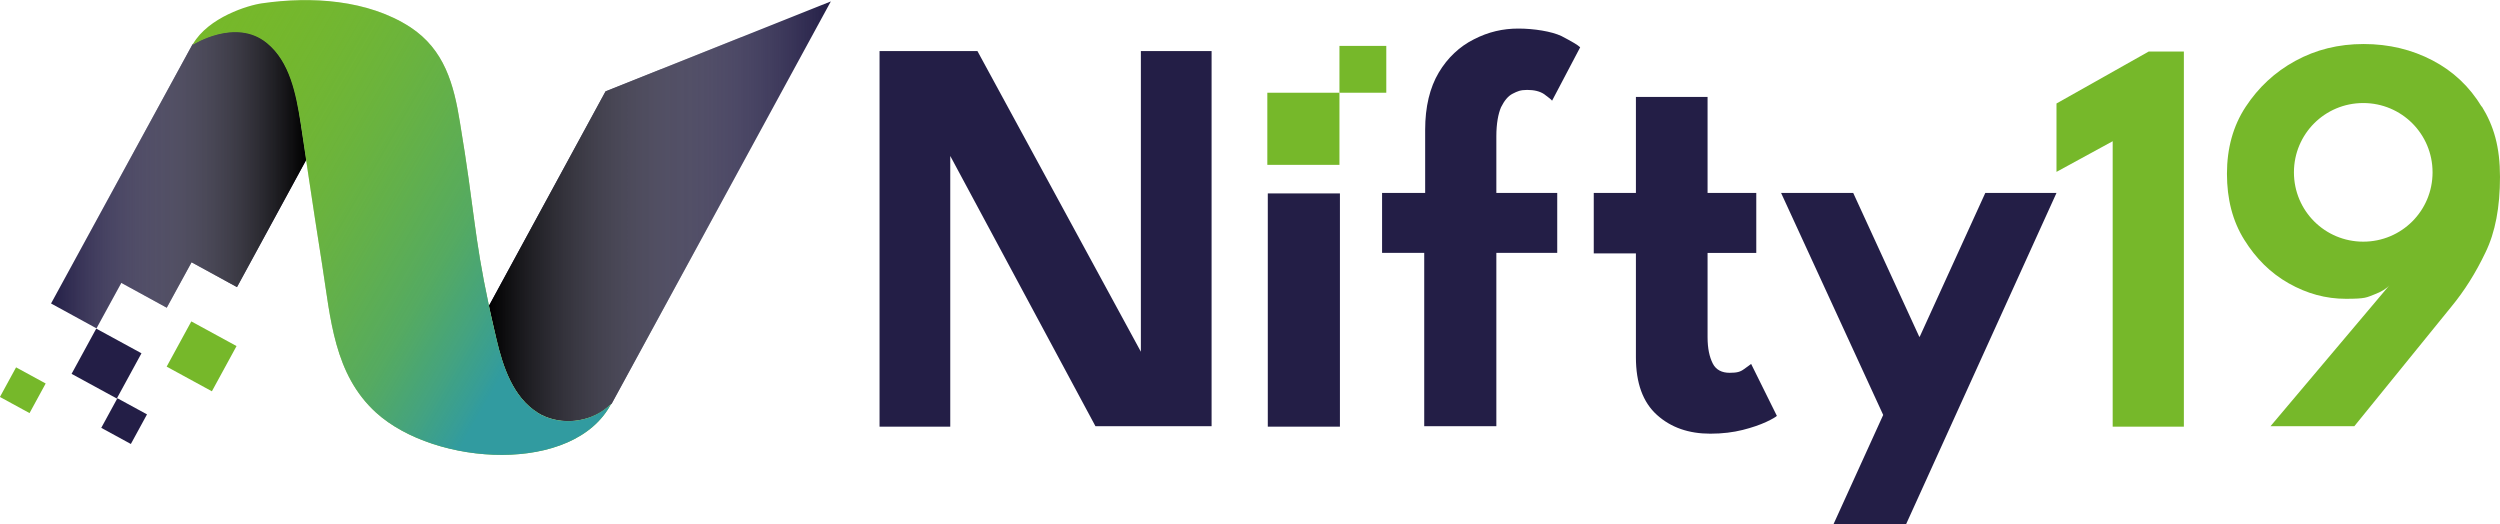
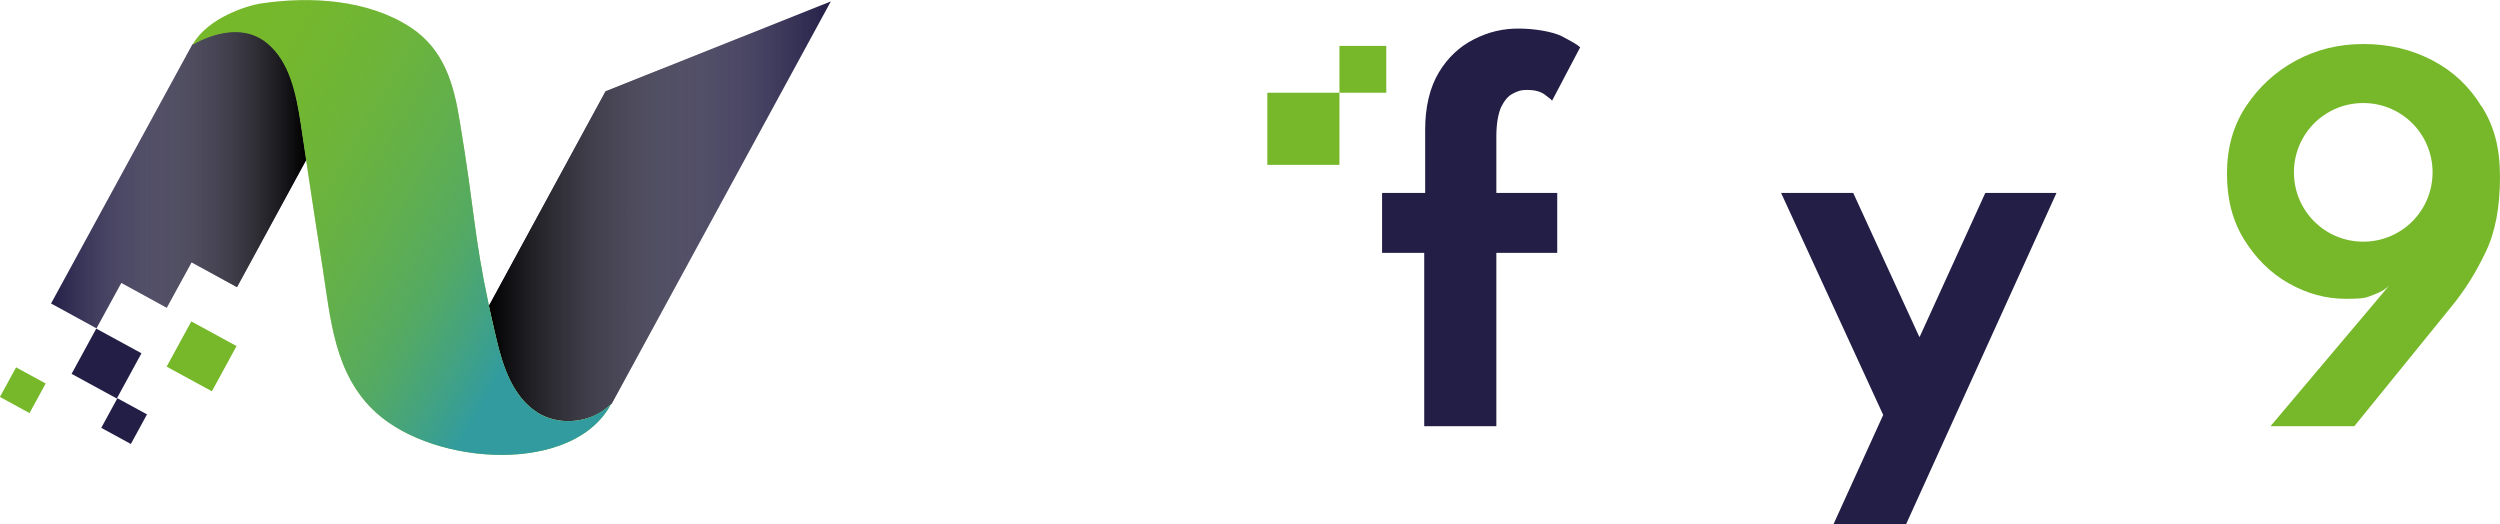
<svg xmlns="http://www.w3.org/2000/svg" id="Layer_1" version="1.1" viewBox="0 0 533.8 111.9">
  <defs>
    <style> .st0 { fill: none; } .st1 { fill: url(#linear-gradient2); } .st2, .st3, .st4 { isolation: isolate; } .st3 { fill: url(#linear-gradient); } .st3, .st4 { mix-blend-mode: multiply; } .st5 { fill: #231e46; } .st4 { fill: url(#linear-gradient1); } .st6 { fill: #76b82a; } </style>
    <linearGradient id="linear-gradient" x1="10.9" y1="75" x2="65.3" y2="75" gradientTransform="translate(0 113.5) scale(1 -1)" gradientUnits="userSpaceOnUse">
      <stop offset="0" stop-color="#fff" stop-opacity="0" />
      <stop offset="1" stop-color="#000" />
    </linearGradient>
    <linearGradient id="linear-gradient1" x1="104.3" y1="68.4" x2="177.4" y2="68.4" gradientTransform="translate(0 113.5) scale(1 -1)" gradientUnits="userSpaceOnUse">
      <stop offset="0" stop-color="#000" />
      <stop offset="1" stop-color="#fff" stop-opacity="0" />
    </linearGradient>
    <linearGradient id="linear-gradient2" x1="35.5" y1="94.2" x2="135.7" y2="36.3" gradientTransform="translate(0 113.5) scale(1 -1)" gradientUnits="userSpaceOnUse">
      <stop offset="0" stop-color="#76b82a" stop-opacity="0" />
      <stop offset=".6" stop-color="#46a47a" stop-opacity=".7" />
      <stop offset=".8" stop-color="#319ba0" />
    </linearGradient>
  </defs>
  <g class="st2">
    <g id="Logo">
      <g>
        <g>
          <g>
            <g>
-               <path class="st5" d="M202.9,33.4v57.7h-15.1V10.9h20.9l34.9,64.2V10.9h15.1v80.1h-24.8l-31-57.7h0Z" />
-               <path class="st5" d="M270.7,91.1v-49.8h15.4v49.8h-15.4Z" />
              <path class="st5" d="M295.3,41.2h9v-13.5c0-4.9,1-9,2.9-12.2,1.9-3.2,4.5-5.6,7.5-7.1,3.1-1.6,6.2-2.3,9.5-2.3s7.1.6,9.2,1.6c2.1,1.1,3.5,1.9,4,2.4l-6,11.4c-.2-.3-.8-.7-1.7-1.4-.9-.6-2.1-.9-3.6-.9s-2.1.3-3.1.8-1.8,1.5-2.5,2.9c-.6,1.4-1,3.5-1,6.2v12.1h13v12.8h-13v37h-15.4v-37h-9v-12.8h0Z" />
-               <path class="st5" d="M340.3,41.2h9v-20.5h15.3v20.5h10.4v12.8h-10.4v18c0,2.4.4,4.2,1.1,5.6s2,2,3.6,2,2.3-.2,3.1-.8,1.3-.9,1.5-1.1l5.5,11.1c-.2.2-1,.7-2.3,1.3s-3,1.2-5,1.7c-2,.5-4.3.8-6.9.8-4.6,0-8.4-1.3-11.4-4-3-2.7-4.5-6.8-4.5-12.3v-22.2h-9v-12.8h0Z" />
              <path class="st5" d="M409.9,71.9l14-30.7h15.2l-32.1,70.7h-15.5l10.6-23.3-21.8-47.4h15.4l14.1,30.7Z" />
-               <path class="st6" d="M451.2,30.1l-12.1,6.6v-14.6l19.7-11.1h7.5v80.1h-15.2V30.1Z" />
            </g>
            <rect class="st6" x="270.6" y="19.8" width="15.4" height="15.4" />
            <rect class="st6" x="286" y="9.8" width="10" height="10" />
          </g>
          <g>
            <g>
              <rect class="st5" x="17.3" y="72.1" width="11" height="11" transform="translate(-56.3 60.5) rotate(-61.4)" />
              <rect class="st5" x="22.9" y="86.4" width="7.2" height="7.2" transform="translate(-65.2 70.1) rotate(-61.4)" />
            </g>
            <g>
-               <path class="st0" d="M130.5,86.1l-1.8,1.5c.6-.4,1.2-.9,1.8-1.5Z" />
              <path class="st5" d="M57,9.1c-6.7-5.5-15.9.4-15.9.4,0,0,0-.1.1-.2h0s-30.3,55.5-30.3,55.5l9.7,5.3,5.3-9.7,9.7,5.3,5.3-9.7,9.7,5.3,14.8-27.2c-.3-2.1-.7-4.6-1.2-7.9-.9-6.3-2.3-13.1-7.2-17.1h0Z" />
              <path class="st5" d="M129.3,19.5l-24.9,45.8c.5,2.1,1,4.5,1.6,7.1,1.4,6,3.6,12.4,8.8,15.7,4.2,2.6,9.9,2.3,14-.4l1.8-1.5L177.4.3l-48.1,19.2h0Z" />
              <path class="st3" d="M57,9.1c-6.7-5.5-15.9.4-15.9.4,0,0,0-.1.1-.2h0s-30.3,55.5-30.3,55.5l9.7,5.3,5.3-9.7,9.7,5.3,5.3-9.7,9.7,5.3,14.8-27.2c-.3-2.1-.7-4.6-1.2-7.9-.9-6.3-2.3-13.1-7.2-17.1h0Z" />
              <path class="st4" d="M129.3,19.5l-24.9,45.8c.5,2.1,1,4.5,1.6,7.1,1.4,6,3.6,12.4,8.8,15.7,4.2,2.6,9.9,2.3,14-.4l1.8-1.5L177.4.3l-48.1,19.2h0Z" />
              <path class="st6" d="M114.8,88.1c-5.2-3.2-7.4-9.7-8.8-15.7-.6-2.6-1.2-5-1.6-7.1-3.3-15.5-3-20-6.2-39.2-1.3-8.1-3.3-15.5-10.6-20.3C78.5-.1,66.4-.8,56,.7c-3,.4-11.5,3-14.8,8.7,0,0,0,.1-.1.2,0,0,9.2-5.9,15.9-.4,4.9,4,6.2,10.9,7.2,17.1.5,3.3,2.5,17.1,4.6,30.3,1.8,11.4,2.5,23.3,11.5,31.5,12.7,11.5,42.3,13.2,50.2-1.9-.5.6-1.1,1-1.8,1.5-4.1,2.8-9.8,3-14,.4h0Z" />
              <path class="st1" d="M114.8,88.1c-5.2-3.2-7.4-9.7-8.8-15.7-.6-2.6-1.2-5-1.6-7.1-3.3-15.5-3-20-6.2-39.2-1.3-8.1-3.3-15.5-10.6-20.3C78.5-.1,66.4-.8,56,.7c-3,.4-11.5,3-14.8,8.7,0,0,0,.1-.1.2,0,0,9.2-5.9,15.9-.4,4.9,4,6.2,10.9,7.2,17.1.5,3.3,2.5,17.1,4.6,30.3,1.8,11.4,2.5,23.3,11.5,31.5,12.7,11.5,42.3,13.2,50.2-1.9-.5.6-1.1,1-1.8,1.5-4.1,2.8-9.8,3-14,.4h0Z" />
            </g>
            <g>
              <rect class="st6" x="37.6" y="70.6" width="11" height="11" transform="translate(-44.4 77.5) rotate(-61.4)" />
              <rect class="st6" x="1.3" y="79.8" width="7.2" height="7.2" transform="translate(-70.7 47.7) rotate(-61.4)" />
            </g>
          </g>
        </g>
        <path class="st6" d="M529.9,22.8c-2.6-4.3-6.1-7.6-10.5-9.9s-9.3-3.5-14.7-3.5-10.2,1.2-14.6,3.6c-4.4,2.4-7.9,5.7-10.6,9.8s-4,8.9-4,14.3,1.2,10.1,3.7,14.1c2.5,4,5.6,7.1,9.5,9.3,3.9,2.2,7.9,3.3,12.2,3.3s4.4-.3,6-.9c1.6-.6,2.7-1.3,3.3-2l-25.4,30.1h17.9l20.7-25.5c2.8-3.4,5.2-7.2,7.3-11.6,2.1-4.3,3.1-9.7,3.1-16.1s-1.3-10.9-3.9-15.1h0ZM504.6,51.6c-8.2,0-14.8-6.6-14.8-14.8s6.6-14.8,14.8-14.8,14.8,6.6,14.8,14.8-6.6,14.8-14.8,14.8Z" />
      </g>
    </g>
  </g>
</svg>